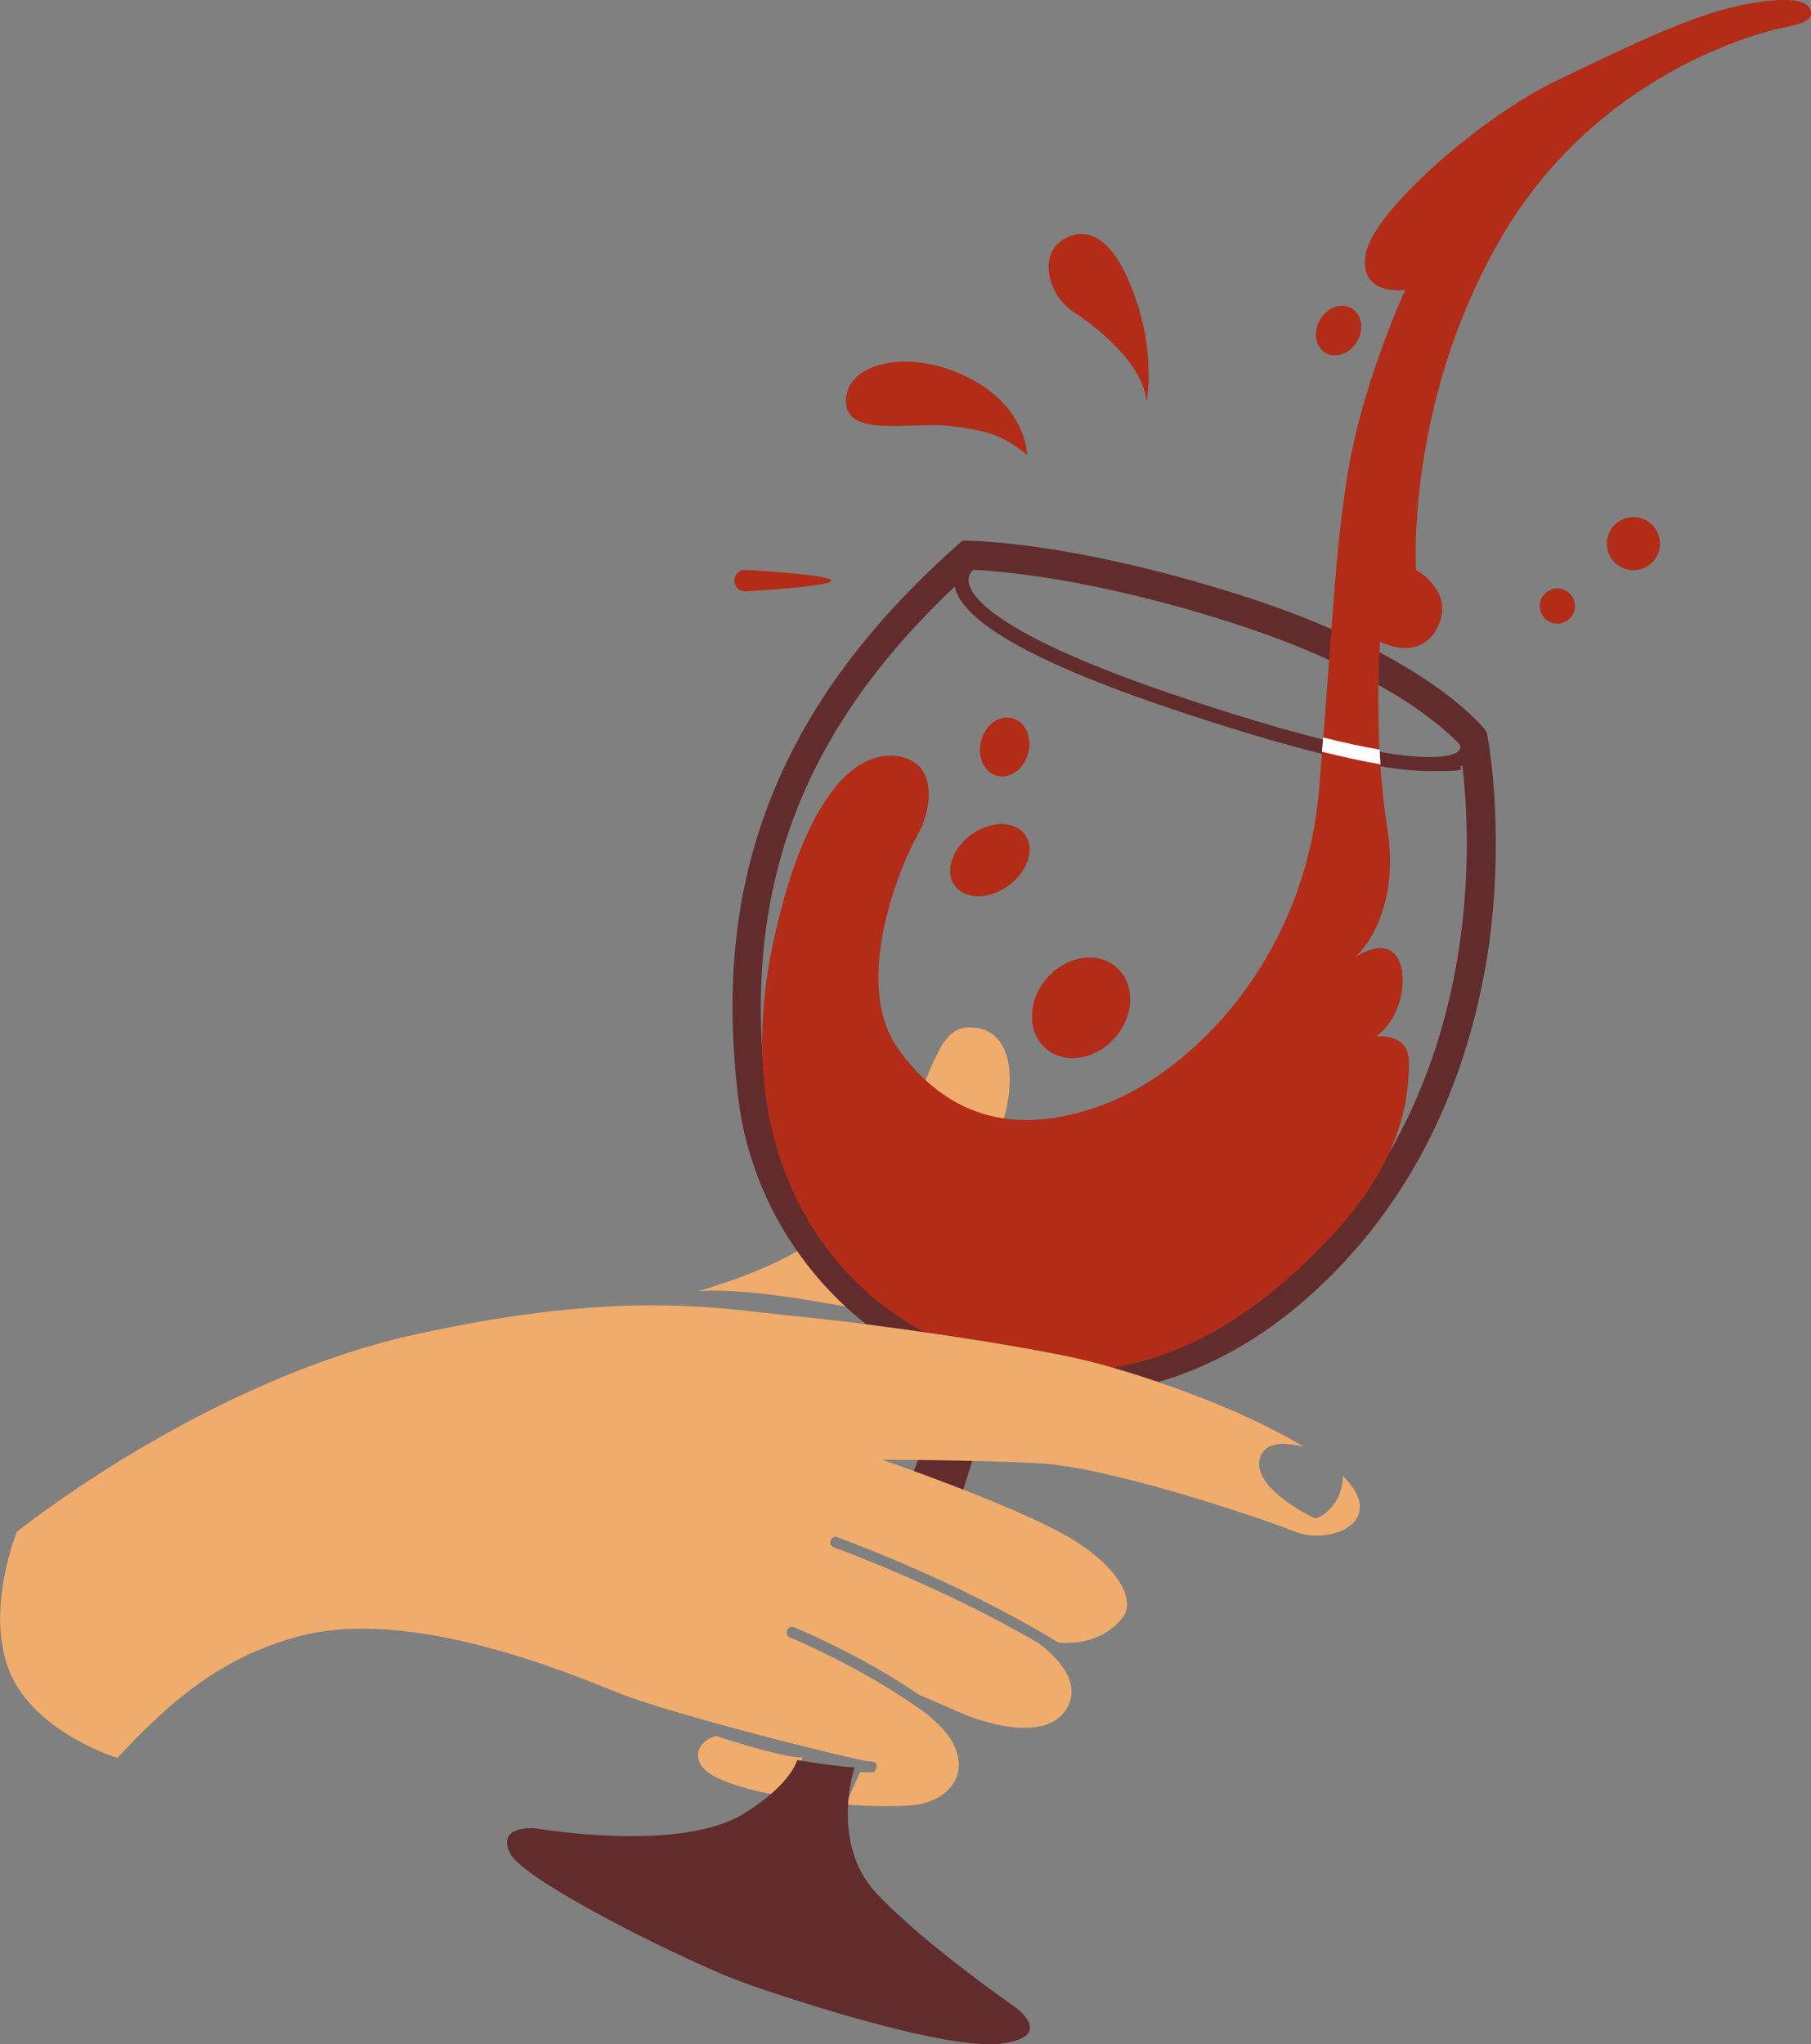
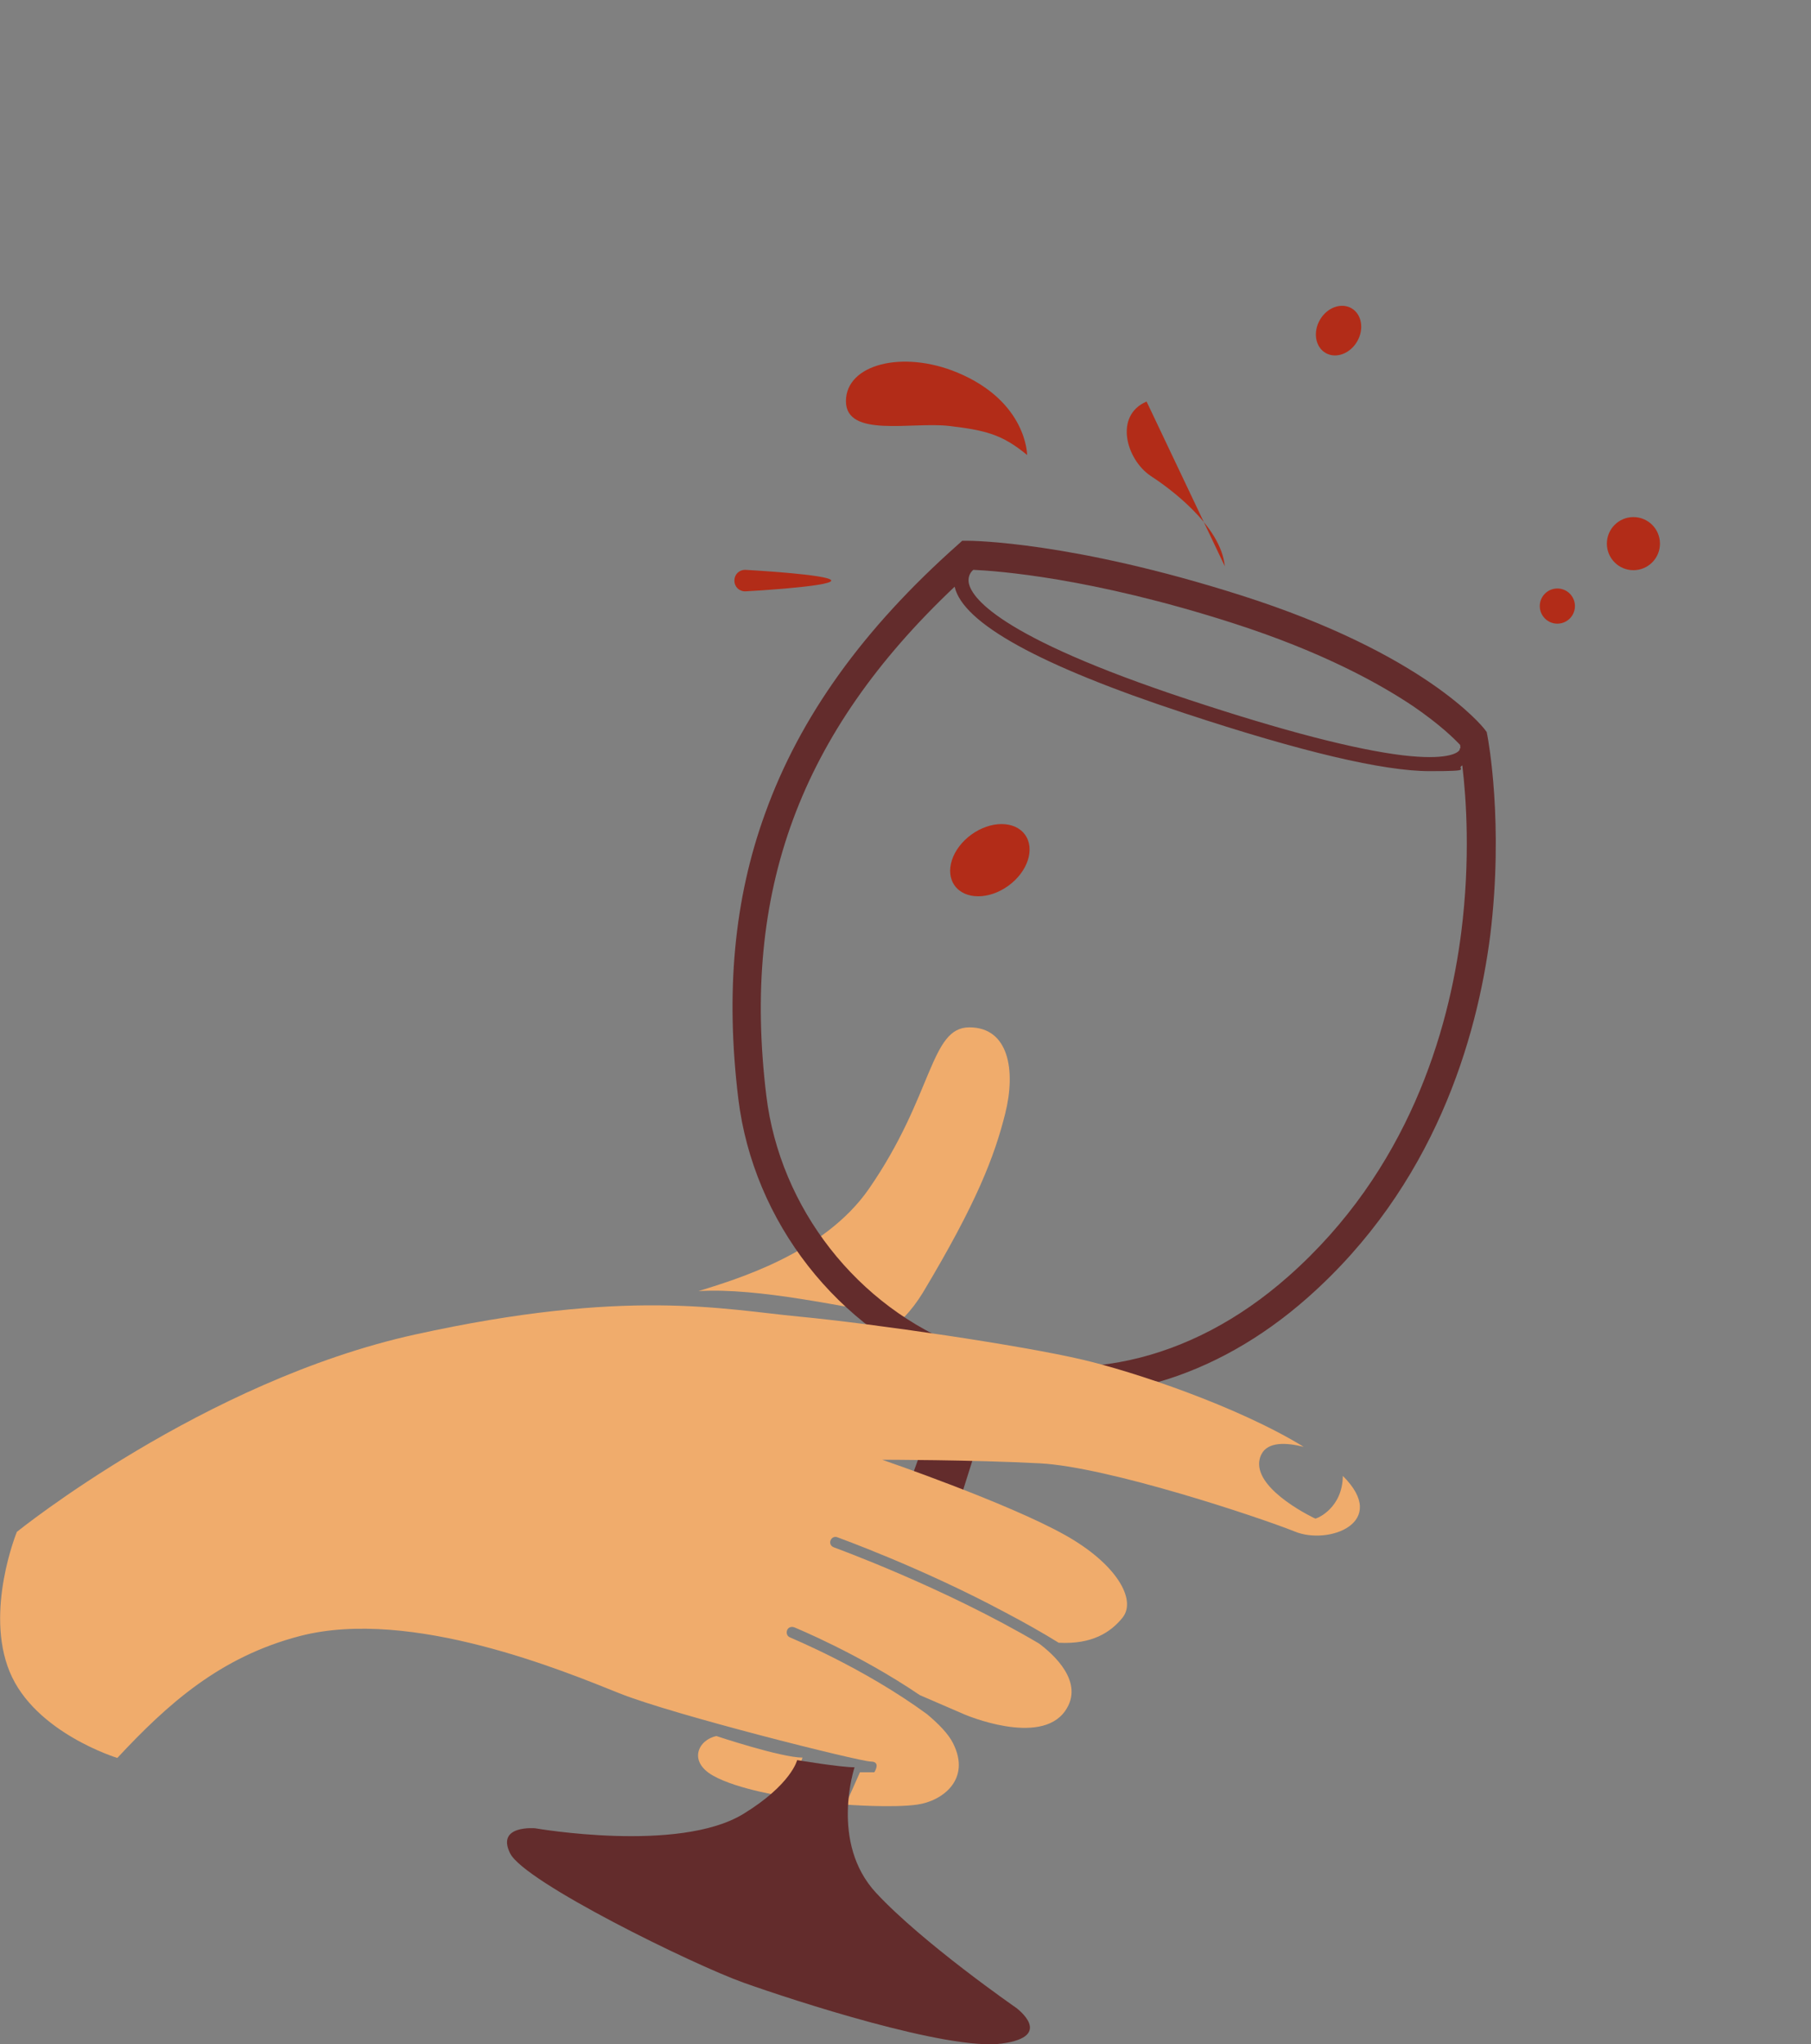
<svg xmlns="http://www.w3.org/2000/svg" id="Calque_2" viewBox="0 0 504.8 569.7">
  <rect x="0" y="0" width="504.8" height="569.7" fill="#808080" stroke="none" />
  <defs>
    <style>.cls-1{fill:#632c2c;}.cls-1,.cls-2,.cls-3,.cls-4{stroke-width:0px;}.cls-2{fill:#b22c18;}.cls-3{fill:#fff;}.cls-4{fill:#f0ac6c;}</style>
  </defs>
  <g id="Layer_2">
    <path class="cls-4" d="M270.2,286.3c-11,0-10,19-28,45-12.6,18.2-37.6,25.4-47.5,28.5,17-1,40.4,4.5,57.4,7.2,1.8-1.9,3.5-4.1,5.1-6.7,15-25,20-38,23-50s1-24-10-24Z" />
    <path class="cls-1" d="M414.6,205l-.2-1-.6-.8c-.7-.9-16.9-21.1-67.9-37.3-47.1-15-75-15.2-76.2-15.2h-1.5l-1.1,1c-26.5,23.5-44.1,48-53.8,74.9-8.7,23.9-11.1,49.9-7.5,79.6,4.2,34.3,27.7,64.4,60,76.7,8.3,3.1,16.7,5,25.2,5.7,3.4-2.6,11.4-4.4,20.8-4.4s7.9.3,11.2.9c14.5-4.2,28.6-12.1,41.4-23.4,35.5-31.3,47.3-72.3,51-101.1,3.8-31.1-.6-54.6-.8-55.6ZM271.3,158.8c6.5.3,32.6,2.1,72.2,14.8,25.3,8.1,41.3,17.1,50.4,23.2,7.6,5.2,11.6,9.2,13.1,10.8,0,.2.1.6.1.9h-.2c0,.1.1.4-.3.8-.6.6-3.5,2.6-15.5,1.2-13.3-1.6-33.4-6.8-59.7-15.5-54-17.8-60.9-28.9-61.4-32.8-.2-1.8.7-2.9,1.3-3.4ZM407.3,259.9c-3.5,27.4-14.7,66.3-48.3,95.9-27.3,24.1-60.3,31.3-90.5,19.7-29.5-11.2-51.1-38.8-54.9-70.2-6.9-56.9,9.3-101,52.5-141.8,2.3,10.2,23.8,22,63.9,35.2,32.7,10.8,55.6,16.2,68.5,16.2s7.1-.5,9.1-1.6c1.1,9,2.3,26.2-.3,46.6Z" />
    <polygon class="cls-1" points="253.7 412.8 257.7 401.8 272.7 401.8 266.7 420.8 253.7 412.8" />
-     <path class="cls-2" d="M391.7,80.8s-13,2-11-10,32.5-38.5,53.5-48.5S473.1,3.3,488.7.8c9.5-1.5,15-1,16,2s-3,4-8,5-51,12-78,58-24,93-24,93c0,0,11,6,6,16s-16,4-16,4c0,0-2,27,2,52s-9,36-9,36c0,0,7-5,11-1s3,17-5,23c0,0,9-1,9,7s-.5,25.5-20.5,47.5-54.5,49.5-99.5,34.5-69.5-59.5-57-116c9.5-43.1,24.4-52.9,35-51,11,2,9,15,5,22s-19,41-5,60,33,24,57,15,56-40,60-88,4.2-64.5,8-88c4-25,16-51,16-51Z" />
-     <path class="cls-3" d="M368.8,205.5c-.1,1.3-.2,2.7-.3,4,6.1,1.5,11.5,2.7,16.3,3.5-.1-1.4-.2-2.8-.2-4.1-4.7-.8-9.9-1.9-15.8-3.4Z" />
-     <ellipse class="cls-2" cx="301.3" cy="281" rx="15" ry="12.6" transform="translate(-108.4 323.9) rotate(-49)" />
    <ellipse class="cls-2" cx="275.9" cy="239.9" rx="12.1" ry="8.8" transform="translate(-88.3 207.8) rotate(-36)" />
-     <ellipse class="cls-2" cx="280" cy="208.1" rx="8.3" ry="6.8" transform="translate(7.7 426.2) rotate(-75.3)" />
    <circle class="cls-2" cx="455.3" cy="151.5" r="7.4" />
    <circle class="cls-2" cx="434.1" cy="168.9" r="4.9" />
    <ellipse class="cls-2" cx="373.1" cy="92.1" rx="7.2" ry="6" transform="translate(106.8 369.2) rotate(-60)" />
-     <path class="cls-2" d="M319.6,111.9s2.3-11.5-2.3-26.4-11.5-23-19.5-19.5c-9.1,3.9-5.7,16.1,1.1,20.7,4.8,3.1,19.6,13.7,20.7,25.2Z" />
+     <path class="cls-2" d="M319.6,111.9c-9.1,3.9-5.7,16.1,1.1,20.7,4.8,3.1,19.6,13.7,20.7,25.2Z" />
    <path class="cls-2" d="M286.3,126.8s0-14.9-19.5-23c-15.2-6.3-31-2.3-31,8s18.4,5.7,28.7,6.9c10.3,1.2,14.9,2.4,21.8,8.1Z" />
    <path class="cls-4" d="M199.7,483.8s18,6,24,6l-4,11s-14-2-21-6-4-10,1-11Z" />
    <path class="cls-2" d="M207.7,164.8c-1.7,0-3-1.3-3-3s1.3-3,3-3c0,0,24,1.3,24,3s-24,3-24,3Z" />
    <path class="cls-4" d="M374.3,411.3c-.1,8.9-7,11.7-7.1,11.7l-.5.2-.5-.2c-2-1-6.9-3.6-10.7-7.1-5.2-4.8-5-8.4-3.9-10.6,1.8-3.6,7-3.3,11.8-2.1-18.4-11.3-47.5-21-61.7-24.3-17-4-58-10-79-12s-48-8-107,5S4.7,426.9,4.7,426.9c0,0-9,22-2,39s30,24,30,24c14-15,28.6-28.2,51-34,31-8,74,10,89,16s67,19,70,19,1,3,1,3h-4l-4,9s13,1,20,0,15-7,10-17c-1.3-2.7-4.1-5.5-7.3-8.2-17.9-13.1-37.9-21.2-38.2-21.4-.8-.3-1.1-1.2-.8-2,.3-.8,1.2-1.1,2-.8.2.1,17.9,7.3,35,18.9l12.5,5.4s21,9,28-1c5.6-8-3.4-15.9-7.3-18.8-26.6-15.7-56.7-26.6-57.2-26.8-.8-.3-1.2-1.1-.9-1.9.3-.8,1.1-1.2,1.9-.9.2.1,23.4,8.4,46.9,21,5.3,2.8,10.3,5.6,14.8,8.4,9.3.5,14.5-2.9,17.8-7,4-5-1.7-15-16-23-16-9-51-21-51-21,0,0,25,0,44,1s61,15,71,19c9.4,3.9,26.5-2.5,13.4-15.5Z" />
    <path class="cls-1" d="M222.2,490.5s12,2,16,2c0,0-7,21,6,35s39,32,39,32c0,0,11,8-4,10s-58-12-72-17-61-28-65-36,7-7,7-7c0,0,40,7,58-4,13.4-8.2,15-15,15-15Z" />
  </g>
</svg>